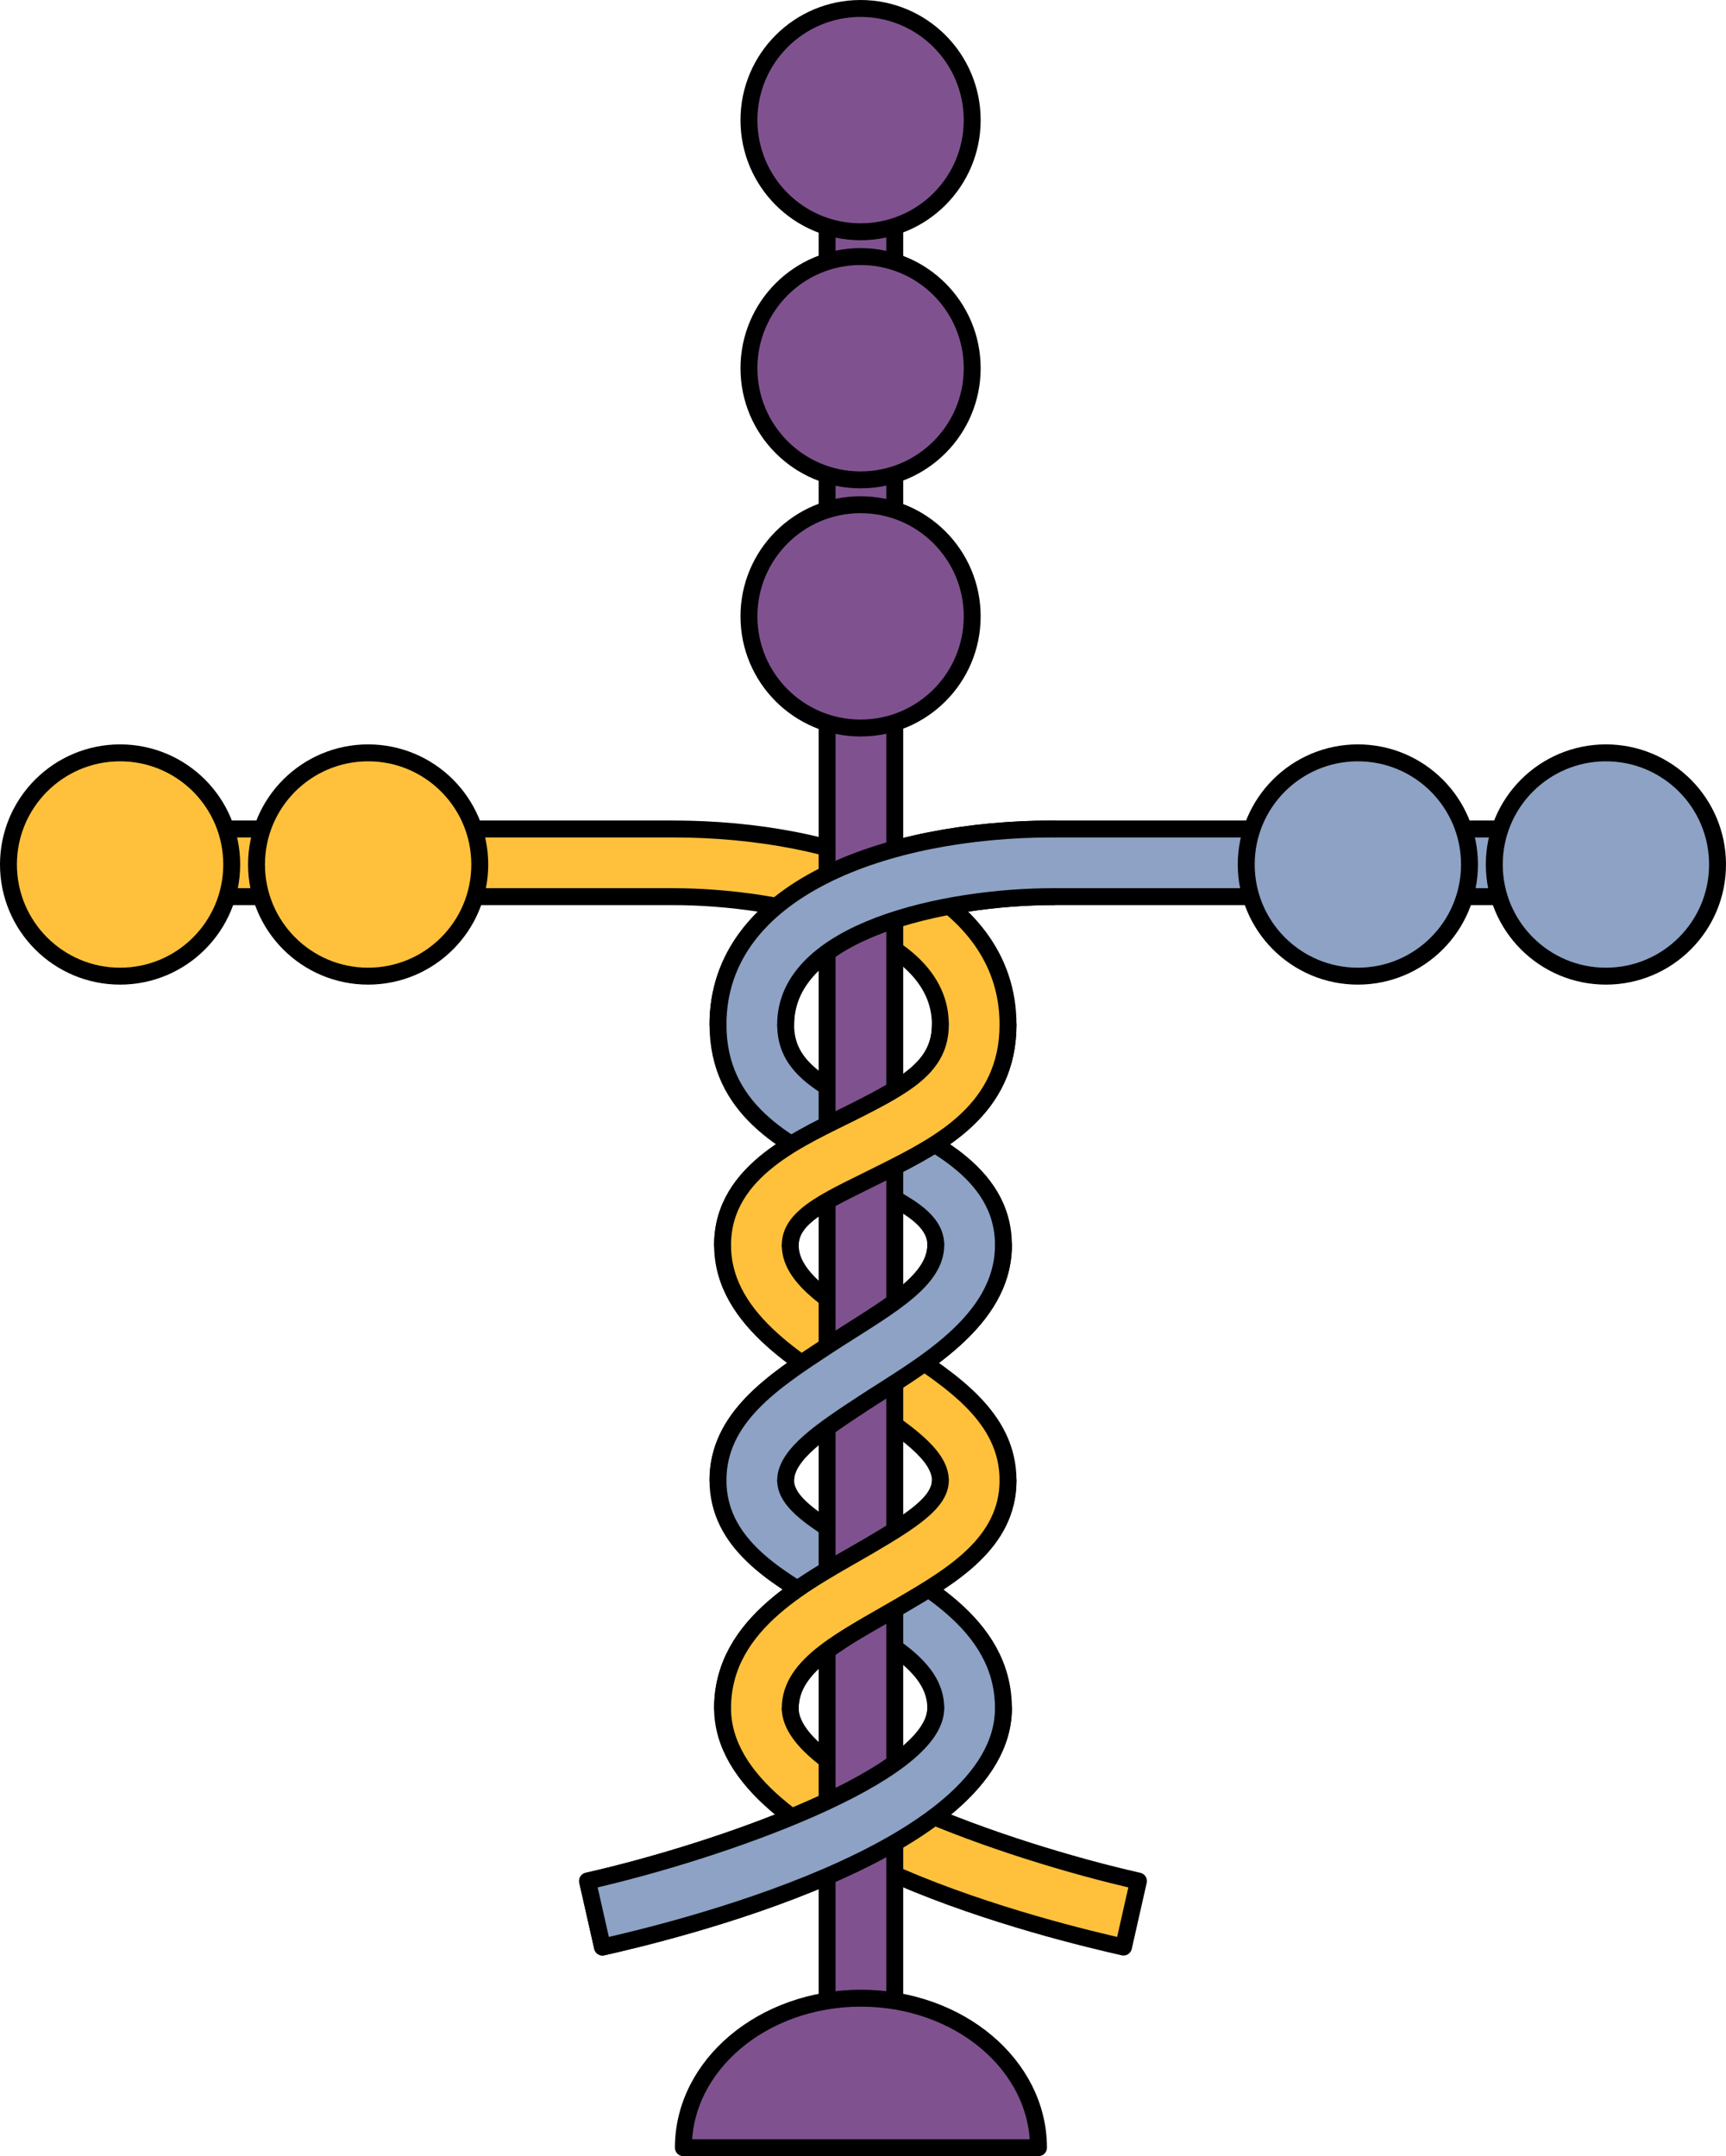
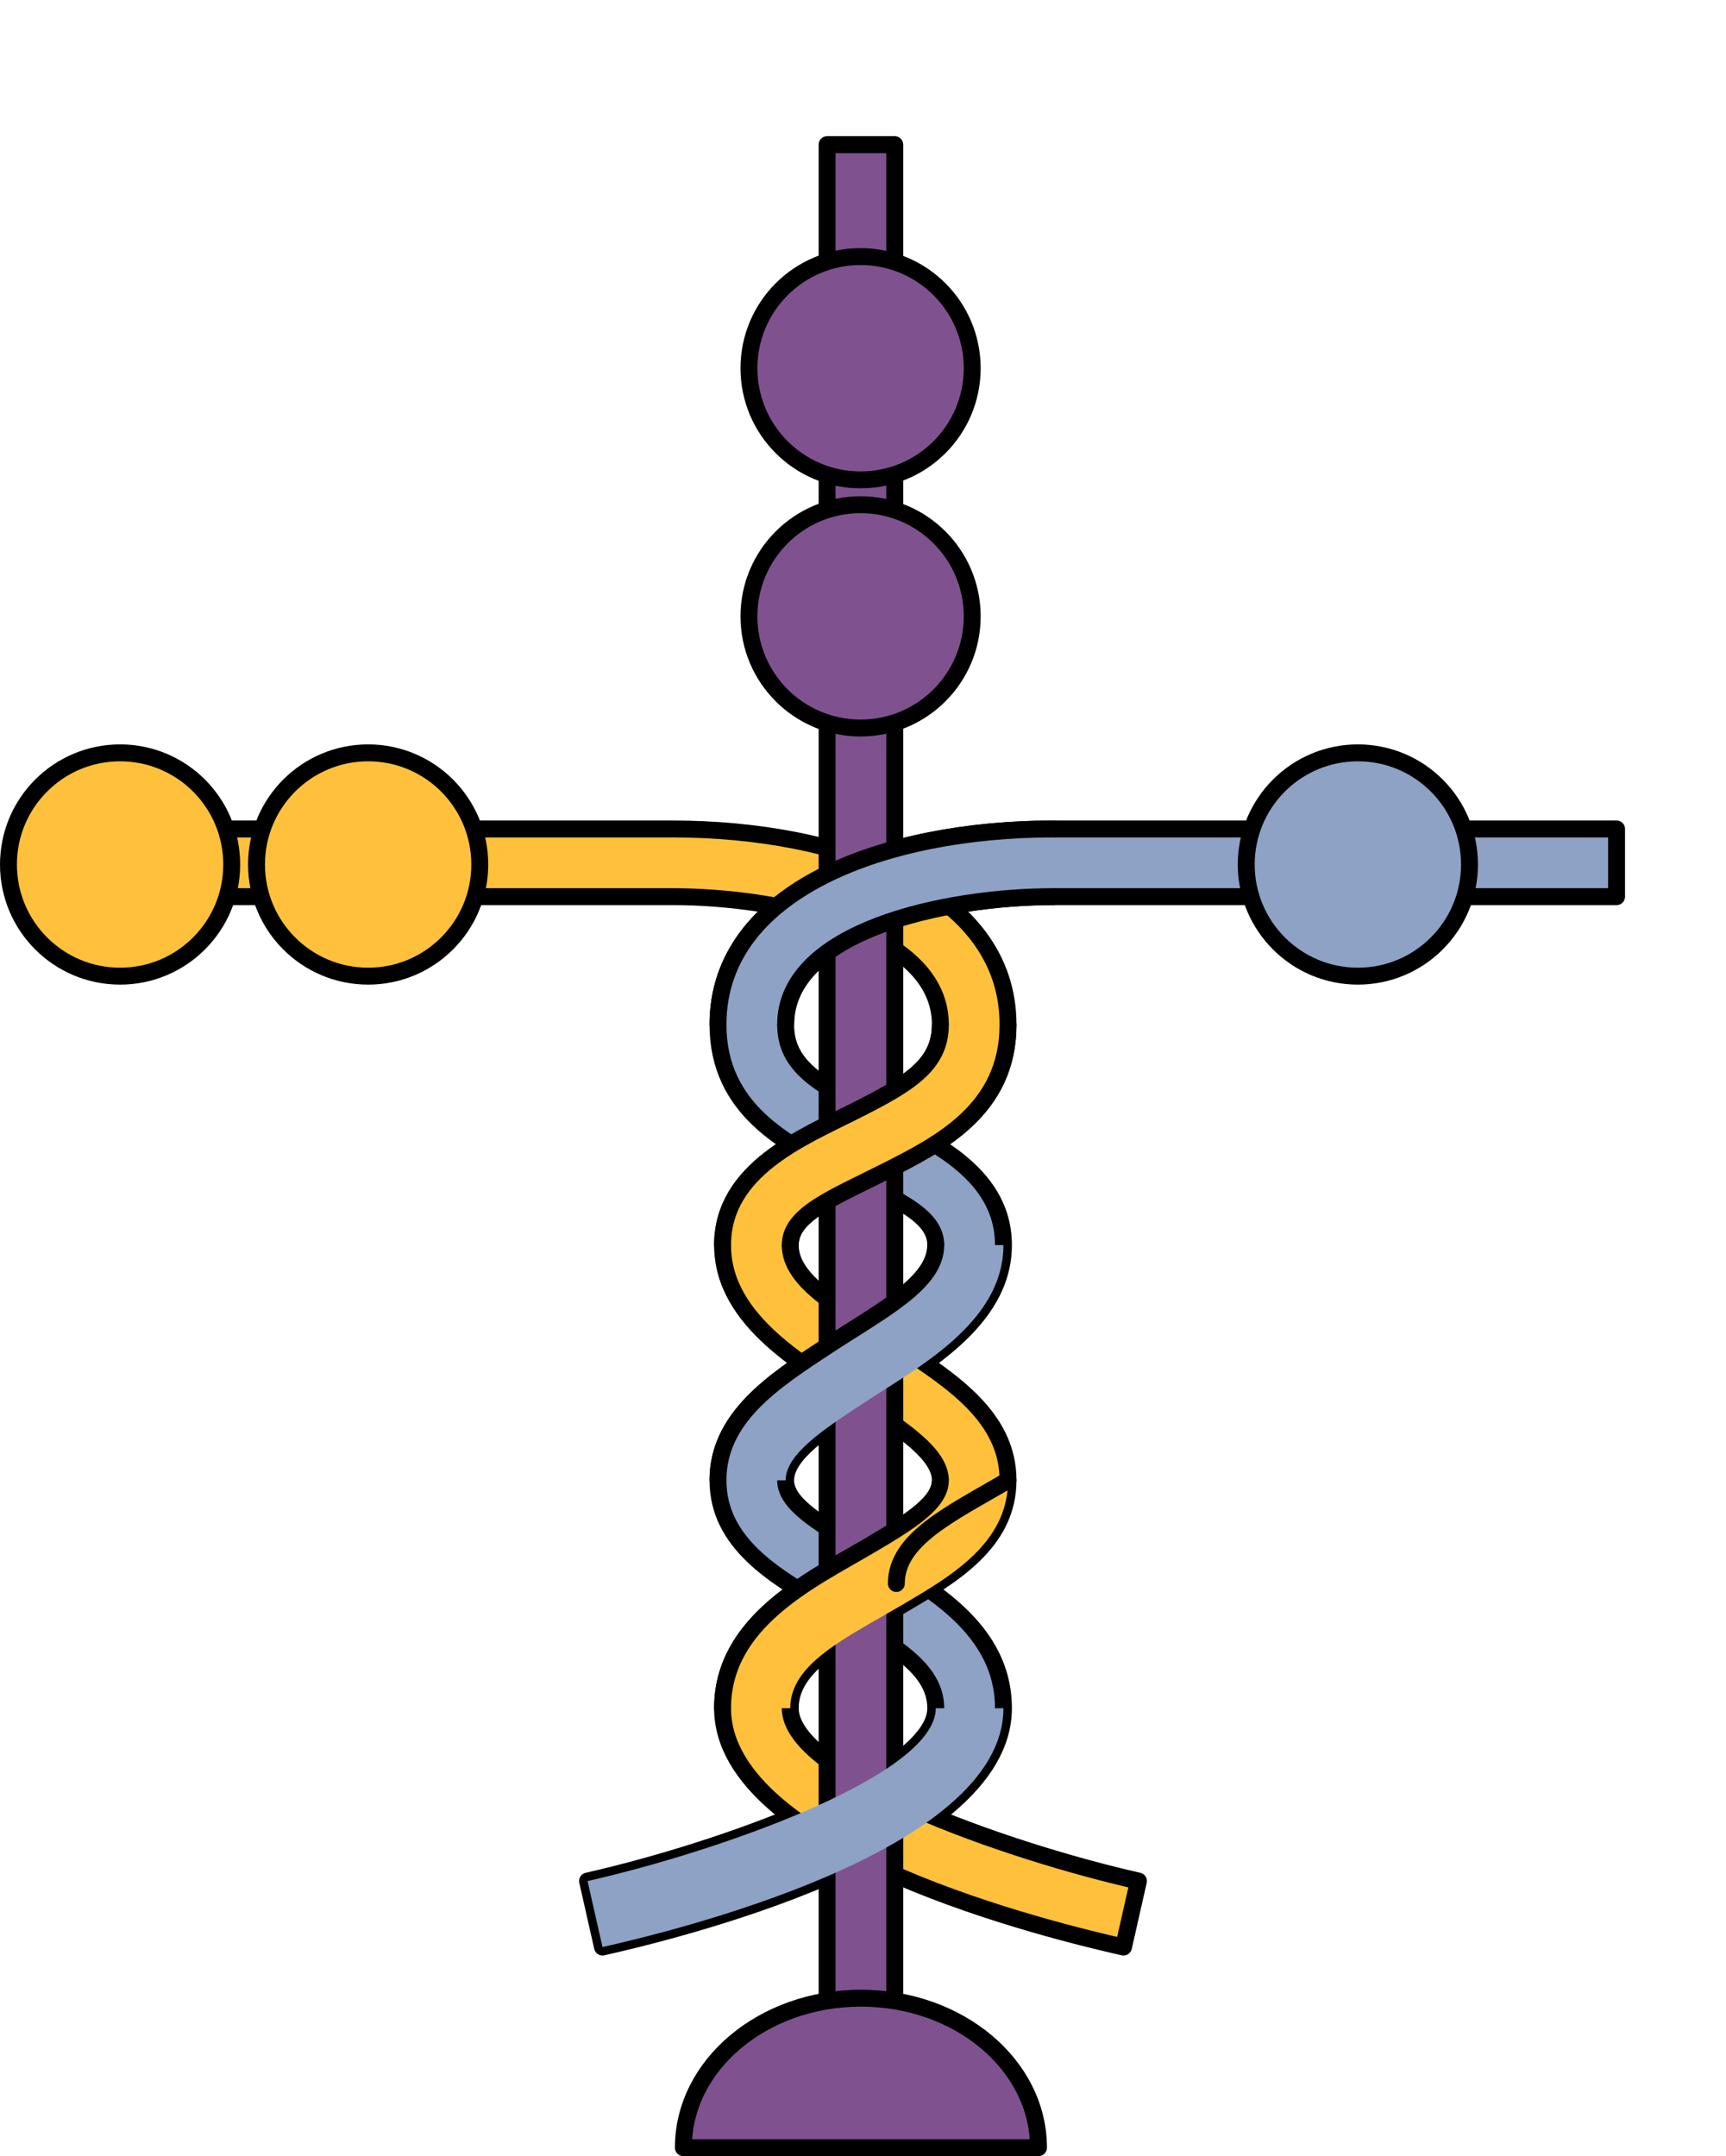
<svg xmlns="http://www.w3.org/2000/svg" version="1.1" id="Layer_1" x="0px" y="0px" width="102.049px" height="127.447px" viewBox="0 0 102.049 127.447" enable-background="new 0 0 102.049 127.447" xml:space="preserve">
  <g>
    <path fill="#8DA2C4" stroke="#000000" stroke-linecap="round" stroke-linejoin="round" stroke-miterlimit="10" d="M35.622,115.089   l-0.883-3.902c7.899-1.789,20.588-6.273,20.588-10.216c0-2.621-3.218-4.117-6.603-6.099c-2.94-1.724-6.274-3.676-6.274-7.372   c0-3.7,3.262-5.841,6.416-7.911c3.299-2.164,6.461-3.751,6.461-5.993c0-1.816-2.477-2.762-5.61-4.346   c-3.237-1.635-7.267-3.671-7.267-8.689C42.45,52.575,52.402,49,62.266,49h33.313v4H62.266c-6.357,0-15.815,2.014-15.815,7.561   c0,2.434,1.927,3.531,5.07,5.119c3.032,1.533,7.807,3.439,7.807,7.916c0,4.569-5.028,7.213-8.266,9.338   c-2.372,1.556-4.611,3.025-4.611,4.566c0,1.306,1.701,2.4,4.297,3.92c3.377,1.979,8.58,4.441,8.58,9.551   C59.327,109.523,39.413,114.232,35.622,115.089z" />
    <path fill="#FFC13B" stroke="#000000" stroke-linecap="round" stroke-linejoin="round" stroke-miterlimit="10" d="M66.427,115.089   l0.883-3.902c-7.899-1.789-20.588-6.273-20.588-10.216c0-2.621,3.218-4.117,6.603-6.099c2.94-1.724,6.274-3.676,6.274-7.372   c0-3.7-3.262-5.841-6.416-7.911c-3.299-2.164-6.461-3.751-6.461-5.993c0-1.816,2.477-2.762,5.61-4.346   c3.237-1.635,7.267-3.671,7.267-8.689C59.599,52.575,49.646,49,39.783,49H6.47v4h33.313c6.357,0,15.815,2.014,15.815,7.561   c0,2.434-1.927,3.531-5.07,5.119c-3.032,1.533-7.807,3.439-7.807,7.916c0,4.569,5.028,7.213,8.266,9.338   c2.372,1.556,4.611,3.025,4.611,4.566c0,1.306-1.701,2.4-4.297,3.92c-3.377,1.979-8.58,4.441-8.58,9.551   C42.722,109.523,62.636,114.232,66.427,115.089z" />
    <rect x="48.902" y="8.55" fill="#7F528F" stroke="#000000" stroke-linecap="round" stroke-linejoin="round" stroke-miterlimit="10" width="4" height="113.428" />
    <path fill="#7F528F" stroke="#000000" stroke-linecap="round" stroke-linejoin="round" stroke-miterlimit="10" d="M40.404,126.947   c0-4.881,4.7-8.836,10.498-8.836s10.498,3.955,10.498,8.836H40.404z" />
    <circle fill="#7F528F" stroke="#000000" stroke-linecap="round" stroke-linejoin="round" stroke-miterlimit="10" cx="50.881" cy="36.433" r="6.6" />
    <circle fill="#7F528F" stroke="#000000" stroke-linecap="round" stroke-linejoin="round" stroke-miterlimit="10" cx="50.881" cy="21.766" r="6.6" />
-     <circle fill="#7F528F" stroke="#000000" stroke-linecap="round" stroke-linejoin="round" stroke-miterlimit="10" cx="50.881" cy="7.1" r="6.6" />
    <path fill="#FFC13B" d="M42.722,100.971c0-5.109,5.203-7.572,8.58-9.551c2.596-1.52,4.297-2.614,4.297-3.92h4   c0,3.696-3.334,5.648-6.274,7.372c-3.385,1.981-6.603,3.478-6.603,6.099H42.722z" />
    <path fill="none" stroke="#000000" stroke-linecap="round" stroke-linejoin="round" stroke-miterlimit="10" d="M42.722,100.971   c0-5.109,5.203-7.572,8.58-9.551c2.596-1.52,4.297-2.614,4.297-3.92" />
-     <path fill="none" stroke="#000000" stroke-linecap="round" stroke-linejoin="round" stroke-miterlimit="10" d="M59.599,87.5   c0,3.696-3.334,5.648-6.274,7.372c-3.385,1.981-6.603,3.478-6.603,6.099" />
+     <path fill="none" stroke="#000000" stroke-linecap="round" stroke-linejoin="round" stroke-miterlimit="10" d="M59.599,87.5   c-3.385,1.981-6.603,3.478-6.603,6.099" />
    <path fill="#FFC13B" d="M42.722,73.596c0-4.477,4.774-6.383,7.807-7.916c3.144-1.588,5.07-2.686,5.07-5.119h4   c0,5.019-4.029,7.055-7.267,8.689c-3.134,1.584-5.61,2.529-5.61,4.346H42.722z" />
    <path fill="none" stroke="#000000" stroke-linecap="round" stroke-linejoin="round" stroke-miterlimit="10" d="M42.722,73.596   c0-4.477,4.774-6.383,7.807-7.916c3.144-1.588,5.07-2.686,5.07-5.119" />
    <path fill="none" stroke="#000000" stroke-linecap="round" stroke-linejoin="round" stroke-miterlimit="10" d="M59.599,60.561   c0,5.019-4.029,7.055-7.267,8.689c-3.134,1.584-5.61,2.529-5.61,4.346" />
    <circle fill="#8DA2C4" stroke="#000000" stroke-linecap="round" stroke-linejoin="round" stroke-miterlimit="10" cx="80.283" cy="51.1" r="6.6" />
-     <circle fill="#8DA2C4" stroke="#000000" stroke-linecap="round" stroke-linejoin="round" stroke-miterlimit="10" cx="94.949" cy="51.1" r="6.6" />
    <circle fill="#FFC13B" stroke="#000000" stroke-linecap="round" stroke-linejoin="round" stroke-miterlimit="10" cx="21.766" cy="51.1" r="6.6" />
    <circle fill="#FFC13B" stroke="#000000" stroke-linecap="round" stroke-linejoin="round" stroke-miterlimit="10" cx="7.1" cy="51.1" r="6.6" />
    <path fill="#8DA2C4" d="M59.327,100.971c0,8.552-19.914,13.261-23.705,14.118l-0.883-3.902c7.899-1.789,20.588-6.273,20.588-10.216   H59.327z" />
    <path fill="#8DA2C4" d="M46.45,87.5c0-1.541,2.239-3.011,4.611-4.566c3.237-2.125,8.266-4.769,8.266-9.338h-4   c0,2.242-3.162,3.829-6.461,5.993C45.712,81.66,42.45,83.8,42.45,87.5H46.45z" />
    <path fill="#8DA2C4" d="M46.45,60.561c0-5.547,9.458-7.561,15.815-7.561v-4c-9.863,0-19.815,3.574-19.815,11.561H46.45z" />
-     <path fill="none" stroke="#000000" stroke-linecap="round" stroke-linejoin="round" stroke-miterlimit="10" d="M59.327,100.971   c0,8.552-19.914,13.261-23.705,14.118l-0.883-3.902c7.899-1.789,20.588-6.273,20.588-10.216" />
-     <path fill="none" stroke="#000000" stroke-linecap="round" stroke-linejoin="round" stroke-miterlimit="10" d="M46.45,87.5   c0-1.541,2.239-3.011,4.611-4.566c3.237-2.125,8.266-4.769,8.266-9.338" />
    <path fill="none" stroke="#000000" stroke-linecap="round" stroke-linejoin="round" stroke-miterlimit="10" d="M55.327,73.596   c0,2.242-3.162,3.829-6.461,5.993C45.712,81.66,42.45,83.8,42.45,87.5" />
    <path fill="none" stroke="#000000" stroke-linecap="round" stroke-linejoin="round" stroke-miterlimit="10" d="M46.45,60.561   c0-5.547,9.458-7.561,15.815-7.561" />
    <path fill="none" stroke="#000000" stroke-linecap="round" stroke-linejoin="round" stroke-miterlimit="10" d="M62.266,49   c-9.863,0-19.815,3.574-19.815,11.561" />
  </g>
</svg>